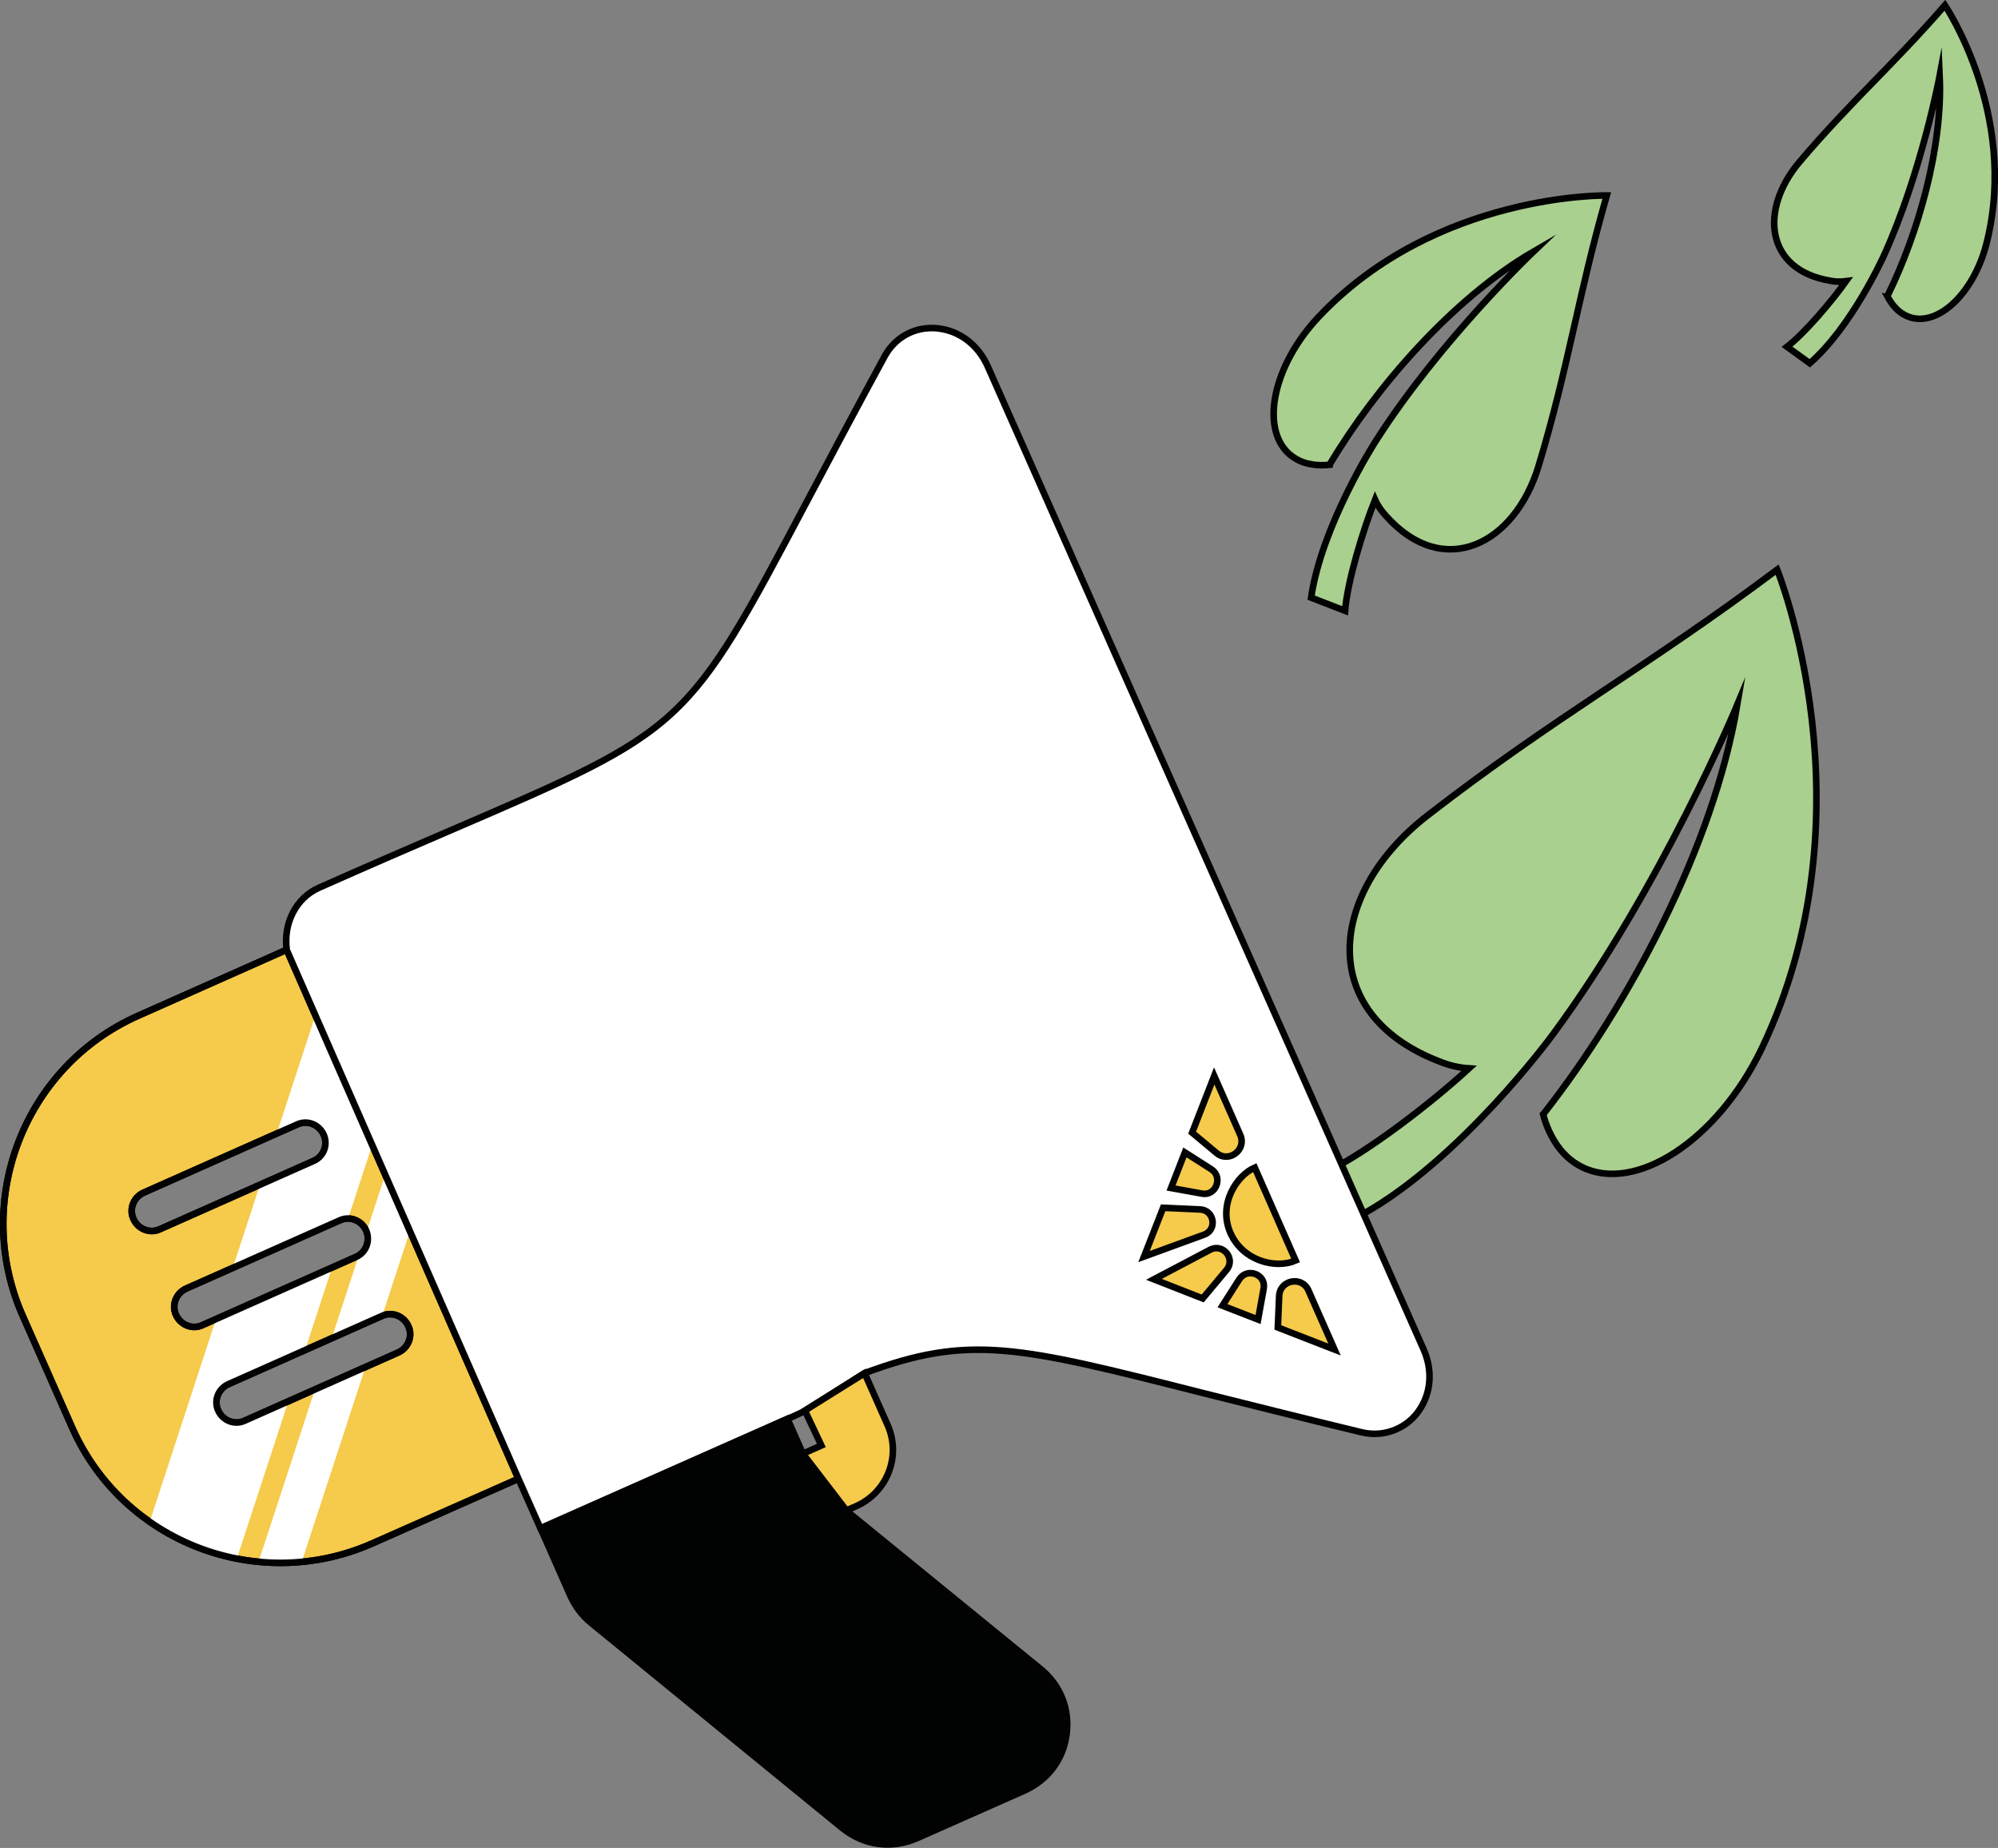
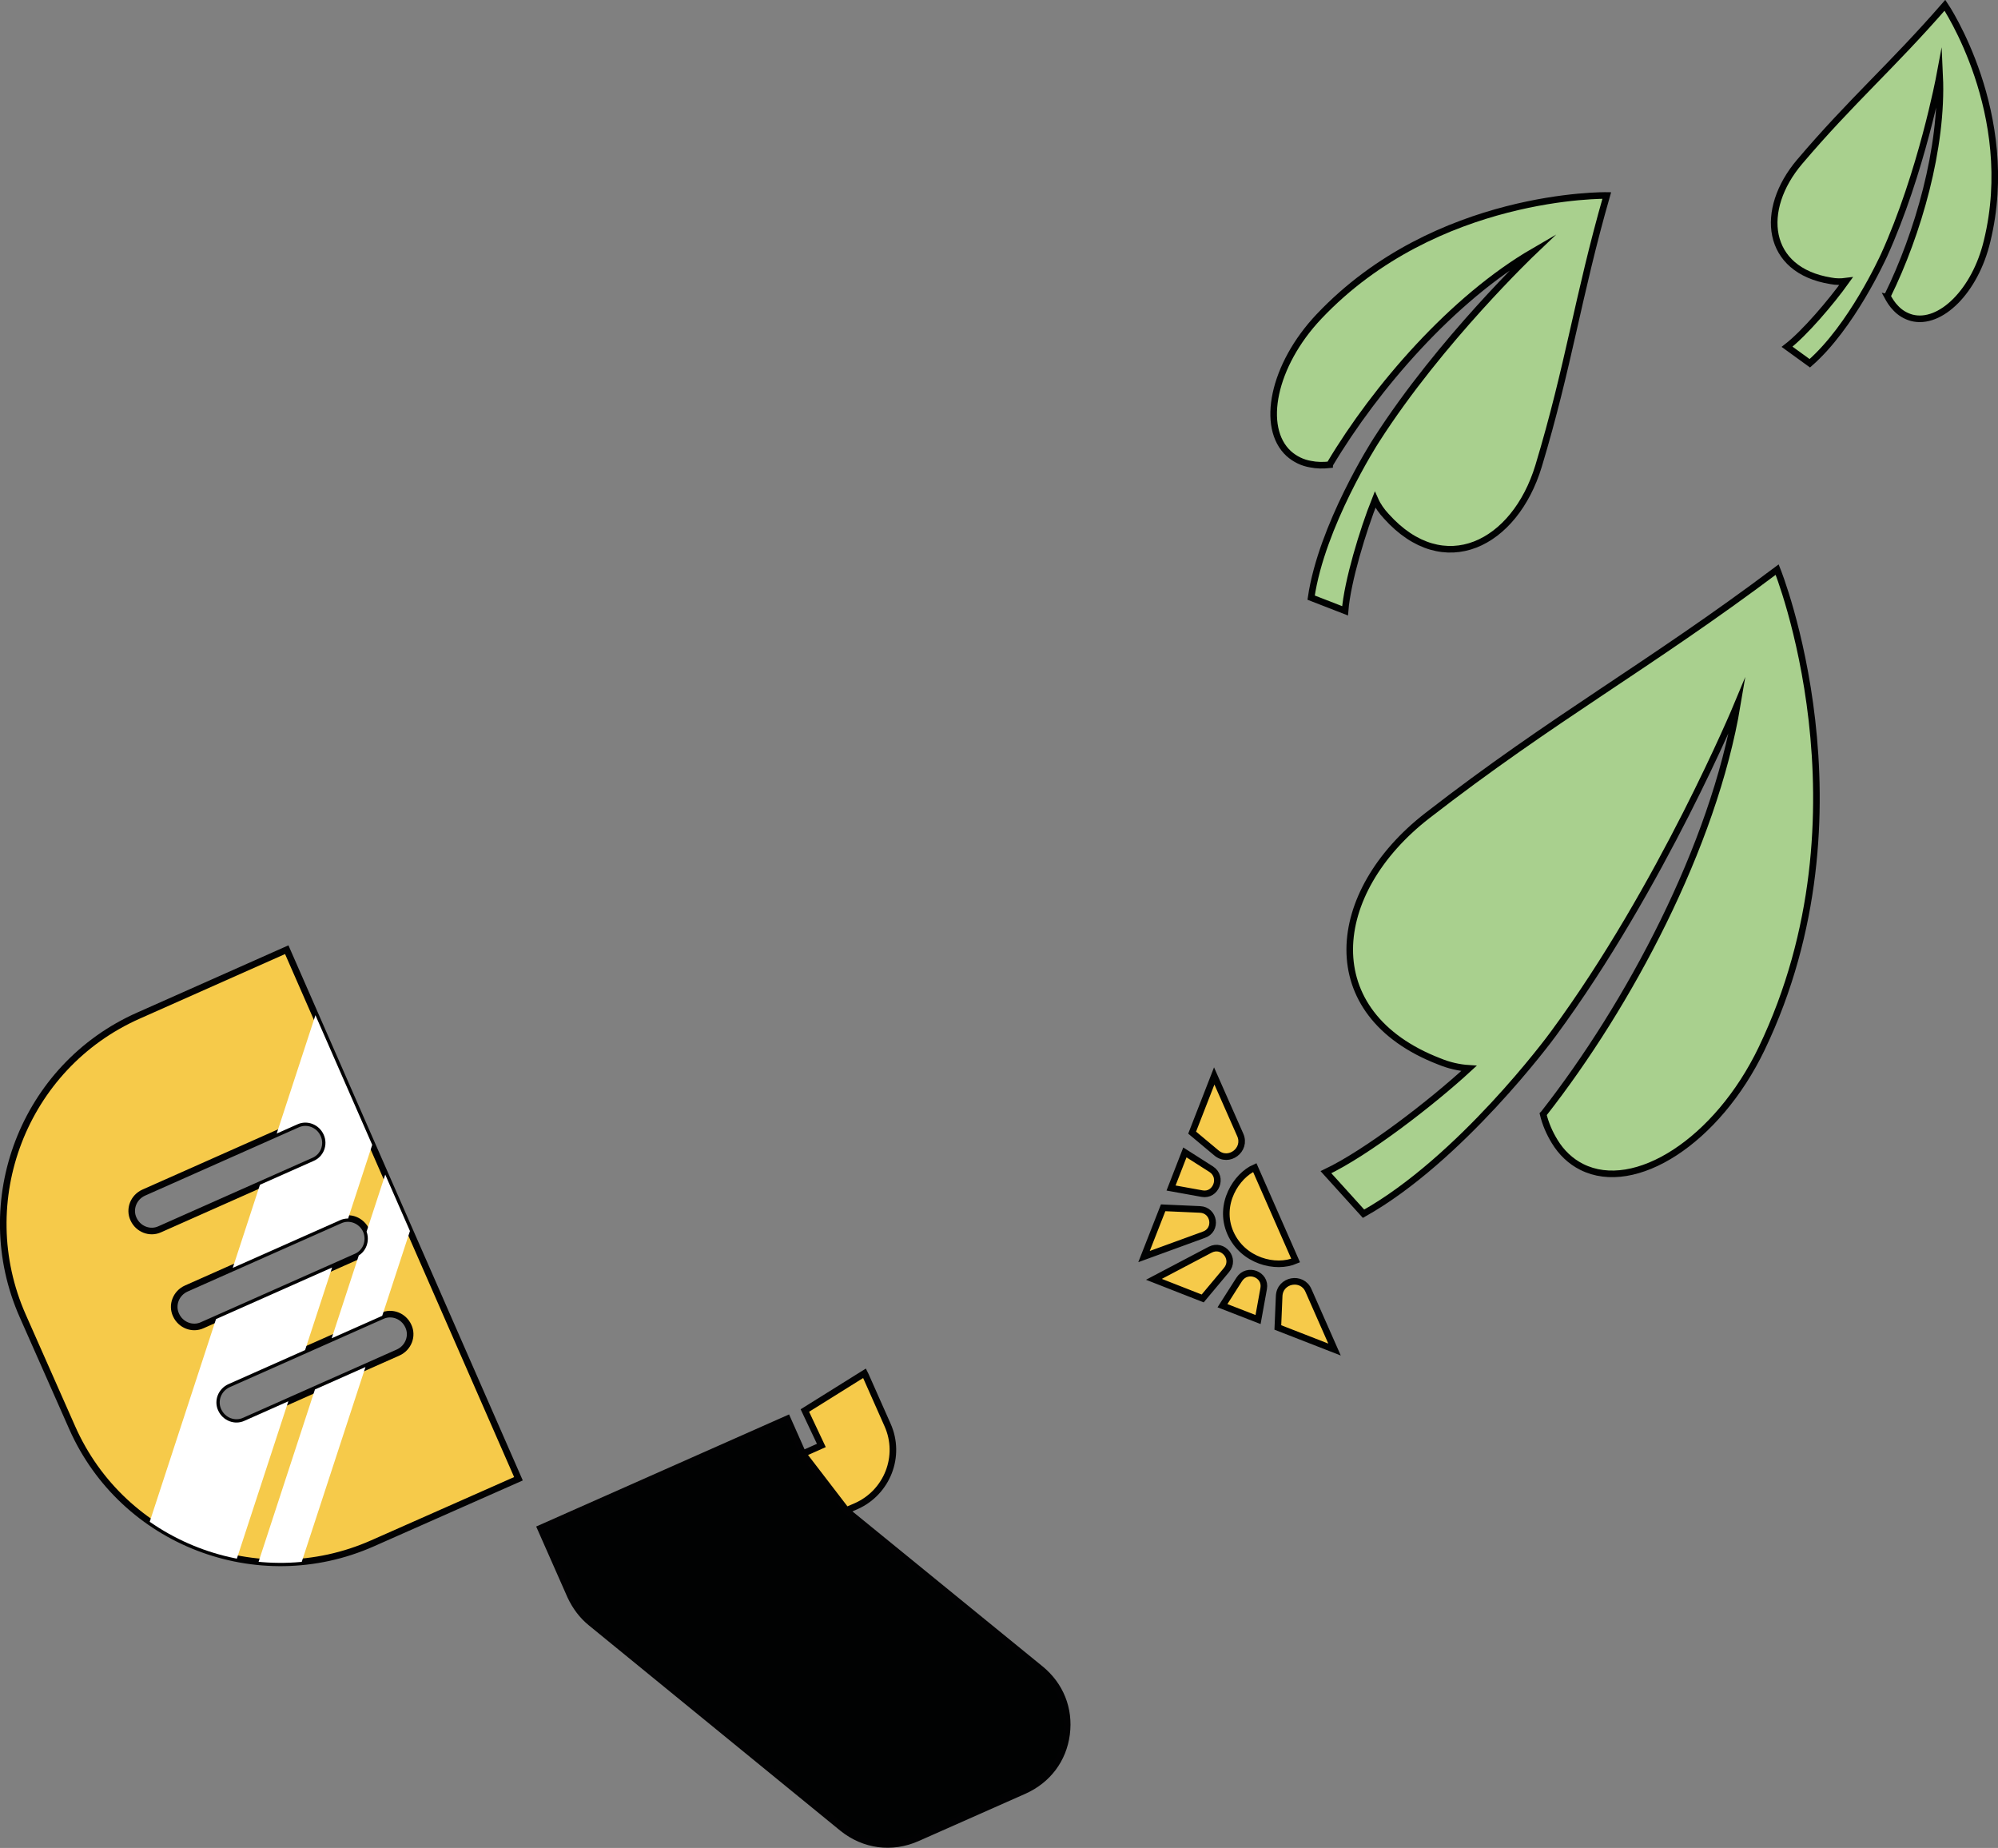
<svg xmlns="http://www.w3.org/2000/svg" xmlns:xlink="http://www.w3.org/1999/xlink" version="1.1" x="0px" y="0px" viewBox="0 0 606.2 560.6" style="enable-background:new 0 0 606.2 560.6;" xml:space="preserve">
  <rect x="0" y="0" width="606.2" height="560.6" fill="#808080" stroke="none" />
  <style type="text/css"> .st0{fill:#FFFFFF;stroke:#020203;stroke-width:2;stroke-miterlimit:10;} .st1{fill:#020203;} .st2{fill:#F6CA4A;} .st3{clip-path:url(#SVGID_00000005251027705596344140000012802560399343379342_);} .st4{fill:#FFFFFF;} .st5{fill:none;stroke:#010202;stroke-width:2;stroke-miterlimit:10;} .st6{clip-path:url(#SVGID_00000143583704887184751620000017086633435355378091_);} .st7{clip-path:url(#SVGID_00000148641181539105389220000000090907620506730125_);} .st8{fill:#A9D08E;stroke:#010202;stroke-miterlimit:10;} .st9{fill:#A9D08E;stroke:#010202;stroke-width:2;stroke-miterlimit:10;} .st10{fill:#F6CA4A;stroke:#010202;stroke-width:2;stroke-miterlimit:10;} .st11{clip-path:url(#SVGID_00000018223127175032782550000005017739245367296429_);} .st12{fill:#F6CA4A;stroke:#020203;stroke-width:2;stroke-miterlimit:10;} .st13{clip-path:url(#SVGID_00000181778046110115321330000007012094446678187697_);} .st14{fill:none;stroke:#020203;stroke-width:2;stroke-miterlimit:10;} .st15{fill:#010202;stroke:#020203;stroke-width:2;stroke-miterlimit:10;} .st16{fill:#FFFFFF;stroke:#010202;stroke-width:2;stroke-miterlimit:10;} .st17{clip-path:url(#SVGID_00000124855430642837008890000003736410954614627237_);fill:#A9D08E;} .st18{clip-path:url(#SVGID_00000183241626562959957150000008838725612356780986_);} </style>
  <g id="Calque_1"> </g>
  <g id="Calque_2"> </g>
  <g id="Calque_3">
    <g>
      <g>
        <path class="st9" d="M539.2,172.8c-39.3,29.5-67.7,44.8-106.1,74.6c-30.1,23.3-34,60.1,3.6,74.6c2.9,1.2,5.9,1.9,9,2.1 c-11.4,10.5-31,25.6-43.4,31.5l11.4,12.6c29.4-16.5,56.6-53.2,57.6-54.6c32.8-44.5,55.8-99.8,55.8-99.8c-7.2,43-33,91.2-58.7,124 c-0.1,0.1-0.1,0.1-0.2,0.2c0.7,2.9,1.9,5.7,3.5,8.3c2,3.3,4.8,6,8.2,7.7c16.1,8.1,41.1-7.8,54.6-35.9 C568.9,246.3,539.2,172.8,539.2,172.8L539.2,172.8z" />
        <path class="st9" d="M487.5,59.3c0,0-51.7-0.9-87.3,36.7c-14,14.8-17.8,33.7-9.2,41.6c1.9,1.7,4.2,2.8,6.6,3.2 c1.9,0.4,3.9,0.4,5.8,0.2c0-0.1,0.1-0.1,0.1-0.2c13.9-23.3,37.2-50.2,61.8-64.5c0,0-28.3,26.9-47.7,57.2 c-0.6,0.9-16.6,26-19.8,47.8l10.3,4c0.7-8.9,5.4-24.4,9.1-33.7c0.8,1.8,2,3.5,3.4,5c17.5,19.5,39,8.5,46.2-15.2 C476,110.9,478.7,90,487.5,59.3L487.5,59.3z" />
        <path class="st9" d="M590.1,1.6c-16.1,18.5-28.4,29-44.1,47.5c-12.3,14.5-10.4,32.9,9.5,36.1c1.5,0.3,3.1,0.3,4.6,0.1 c-4.5,6.3-12.5,15.7-17.9,19.9l6.9,5c12.7-11.1,22.1-31.9,22.5-32.7C583,52.4,588.5,23,588.5,23c1,21.8-6.6,48-15.8,66.7 c0,0,0,0.1-0.1,0.1c0.7,1.3,1.5,2.6,2.6,3.7c1.3,1.4,3,2.4,4.8,2.9c8.7,2.3,19.3-8.1,22.9-23.3C612.3,34.5,590.1,1.6,590.1,1.6 L590.1,1.6z" />
      </g>
      <g>
        <path class="st12" d="M157.3,448.6l-44.3,19.6c-34.8,15.4-75.7-0.3-91.1-35.1l-15-33.9c-15.4-34.8,0.3-75.7,35.1-91.1l45-20 L157.3,448.6z M66.2,427.9c1.4,3.1,5,4.5,8,3.1l46.6-20.7c3.1-1.4,4.5-5,3.1-8c-1.4-3.1-5-4.5-8-3.1l-46.6,20.7 C66.2,421.3,64.8,424.9,66.2,427.9z M111.1,373.3c-1.4-3.1-5-4.5-8-3.1l-46.6,20.7c-3.1,1.4-4.5,5-3.1,8c1.4,3.1,5,4.5,8,3.1 l46.6-20.7C111.1,380,112.4,376.4,111.1,373.3L111.1,373.3z M98.2,344.2c-1.4-3.1-5-4.5-8-3.1l-46.6,20.7c-3.1,1.4-4.5,5-3.1,8 c1.4,3.1,5,4.5,8,3.1l46.6-20.7C98.2,350.9,99.6,347.3,98.2,344.2z" />
        <g>
          <defs>
            <path id="SVGID_00000117665809808993739120000009141368718470059947_" d="M157.3,448.6l-44.3,19.6 c-34.8,15.4-75.7-0.3-91.1-35.1l-15-33.9c-15.4-34.8,0.3-75.7,35.1-91.1l45-20L157.3,448.6z M66.2,427.9c1.4,3.1,5,4.5,8,3.1 l46.6-20.7c3.1-1.4,4.5-5,3.1-8c-1.4-3.1-5-4.5-8-3.1l-46.6,20.7C66.2,421.3,64.8,424.9,66.2,427.9z M111.1,373.3 c-1.4-3.1-5-4.5-8-3.1l-46.6,20.7c-3.1,1.4-4.5,5-3.1,8c1.4,3.1,5,4.5,8,3.1l46.6-20.7C111.1,380,112.4,376.4,111.1,373.3 L111.1,373.3z M98.2,344.2c-1.4-3.1-5-4.5-8-3.1l-46.6,20.7c-3.1,1.4-4.5,5-3.1,8c1.4,3.1,5,4.5,8,3.1l46.6-20.7 C98.2,350.9,99.6,347.3,98.2,344.2z" />
          </defs>
          <clipPath id="SVGID_00000131352536568232465170000008862481268075880839_">
            <use xlink:href="#SVGID_00000117665809808993739120000009141368718470059947_" style="overflow:visible;" />
          </clipPath>
          <g style="clip-path:url(#SVGID_00000131352536568232465170000008862481268075880839_);">
            <polygon class="st4" points="58.3,514.3 28.2,514.3 118.2,239.2 148.3,239.2 " />
            <polygon class="st4" points="78.3,514.3 65.2,514.3 155.2,239.2 168.3,239.2 " />
          </g>
        </g>
-         <path class="st14" d="M157.3,448.6l-44.3,19.6c-34.8,15.4-75.7-0.3-91.1-35.1l-15-33.9c-15.4-34.8,0.3-75.7,35.1-91.1l45-20 L157.3,448.6z M66.2,427.9c1.4,3.1,5,4.5,8,3.1l46.6-20.7c3.1-1.4,4.5-5,3.1-8c-1.4-3.1-5-4.5-8-3.1l-46.6,20.7 C66.2,421.3,64.8,424.9,66.2,427.9z M111.1,373.3c-1.4-3.1-5-4.5-8-3.1l-46.6,20.7c-3.1,1.4-4.5,5-3.1,8c1.4,3.1,5,4.5,8,3.1 l46.6-20.7C111.1,380,112.4,376.4,111.1,373.3L111.1,373.3z M98.2,344.2c-1.4-3.1-5-4.5-8-3.1l-46.6,20.7c-3.1,1.4-4.5,5-3.1,8 c1.4,3.1,5,4.5,8,3.1l46.6-20.7C98.2,350.9,99.6,347.3,98.2,344.2z" />
-         <path class="st0" d="M164,463.7l-6.7-15.1L87,288.2c-1.1-8.1,2.8-15.8,9.8-18.9c15.3-6.8,28.5-12.5,39.9-17.4 c71.6-30.8,71.6-30.8,108.3-100.1c6.7-12.6,14.2-26.8,23.4-43.7c3.5-6.4,10.3-9.6,17.4-8.3c6.1,1.1,11.2,5.3,13.9,11.4l40.2,90.7 l51.8,116.7l40.2,90.7c2.7,6.1,2.4,12.6-0.9,17.9c-3.7,6-10.9,9-17.9,7.3c-19.1-4.6-35.2-8.7-48.1-11.9 c-56.4-14.3-70.8-17.9-102.8-6L244.3,428l-5.4,2.5L164,463.7z" />
        <path class="st15" d="M238.9,430.4l4.7,10.6l13.2,17.3l58.9,48c6,4.9,8.9,12.1,7.9,19.8c-1,7.7-5.7,13.9-12.8,17.1l-32.5,14.4 c-7.7,3.4-16.1,2.3-22.7-3l-76.3-62.3c-2.7-2.2-4.7-4.9-6.2-8.1l-9.1-20.6L238.9,430.4z" />
        <path class="st12" d="M262.3,416.6c0.1,0.2,0.2,0.4,0.3,0.6l6.7,15.1c4.2,9.4-0.1,20.4-9.5,24.6l-3,1.3L243.6,441l5.6-2.5 l-5-10.6L262.3,416.6z" />
-         <path class="st10" d="M380.7,354.2l12.4,28.2c-6,2.6-16,0.2-19.8-8.4C369.5,365.3,375.2,356.6,380.7,354.2z M364.1,366.9 l-11.2-0.5l-5.8,14.8l18.1-6.6C369.4,373.2,368.5,367.1,364.1,366.9z M367.5,354.7l-8-5.1l-4.2,10.8l9.4,1.7 C368.9,362.9,371.2,357.1,367.5,354.7z M376.3,344.3l-7.9-17.9l-6.7,17.2l7.3,6.1C372.8,353,378.3,348.8,376.3,344.3z M367.2,379.1l-17.1,9l14.8,5.8l7.2-8.6C375,381.9,371.1,377.1,367.2,379.1z M388.1,393.2l-0.4,9.5l17.2,6.7l-7.9-17.9 C395.1,387,388.3,388.2,388.1,393.2z M376,388.1l-5.1,8l10.8,4.2l1.7-9.4C384.2,386.6,378.4,384.4,376,388.1z" />
+         <path class="st10" d="M380.7,354.2l12.4,28.2c-6,2.6-16,0.2-19.8-8.4C369.5,365.3,375.2,356.6,380.7,354.2z M364.1,366.9 l-11.2-0.5l-5.8,14.8l18.1-6.6C369.4,373.2,368.5,367.1,364.1,366.9z M367.5,354.7l-8-5.1l-4.2,10.8l9.4,1.7 C368.9,362.9,371.2,357.1,367.5,354.7z M376.3,344.3l-7.9-17.9l-6.7,17.2l7.3,6.1C372.8,353,378.3,348.8,376.3,344.3z M367.2,379.1l-17.1,9l14.8,5.8l7.2-8.6C375,381.9,371.1,377.1,367.2,379.1z M388.1,393.2l-0.4,9.5l17.2,6.7l-7.9-17.9 C395.1,387,388.3,388.2,388.1,393.2z M376,388.1l-5.1,8l10.8,4.2l1.7-9.4C384.2,386.6,378.4,384.4,376,388.1" />
      </g>
    </g>
  </g>
  <g id="Calque_4"> </g>
</svg>